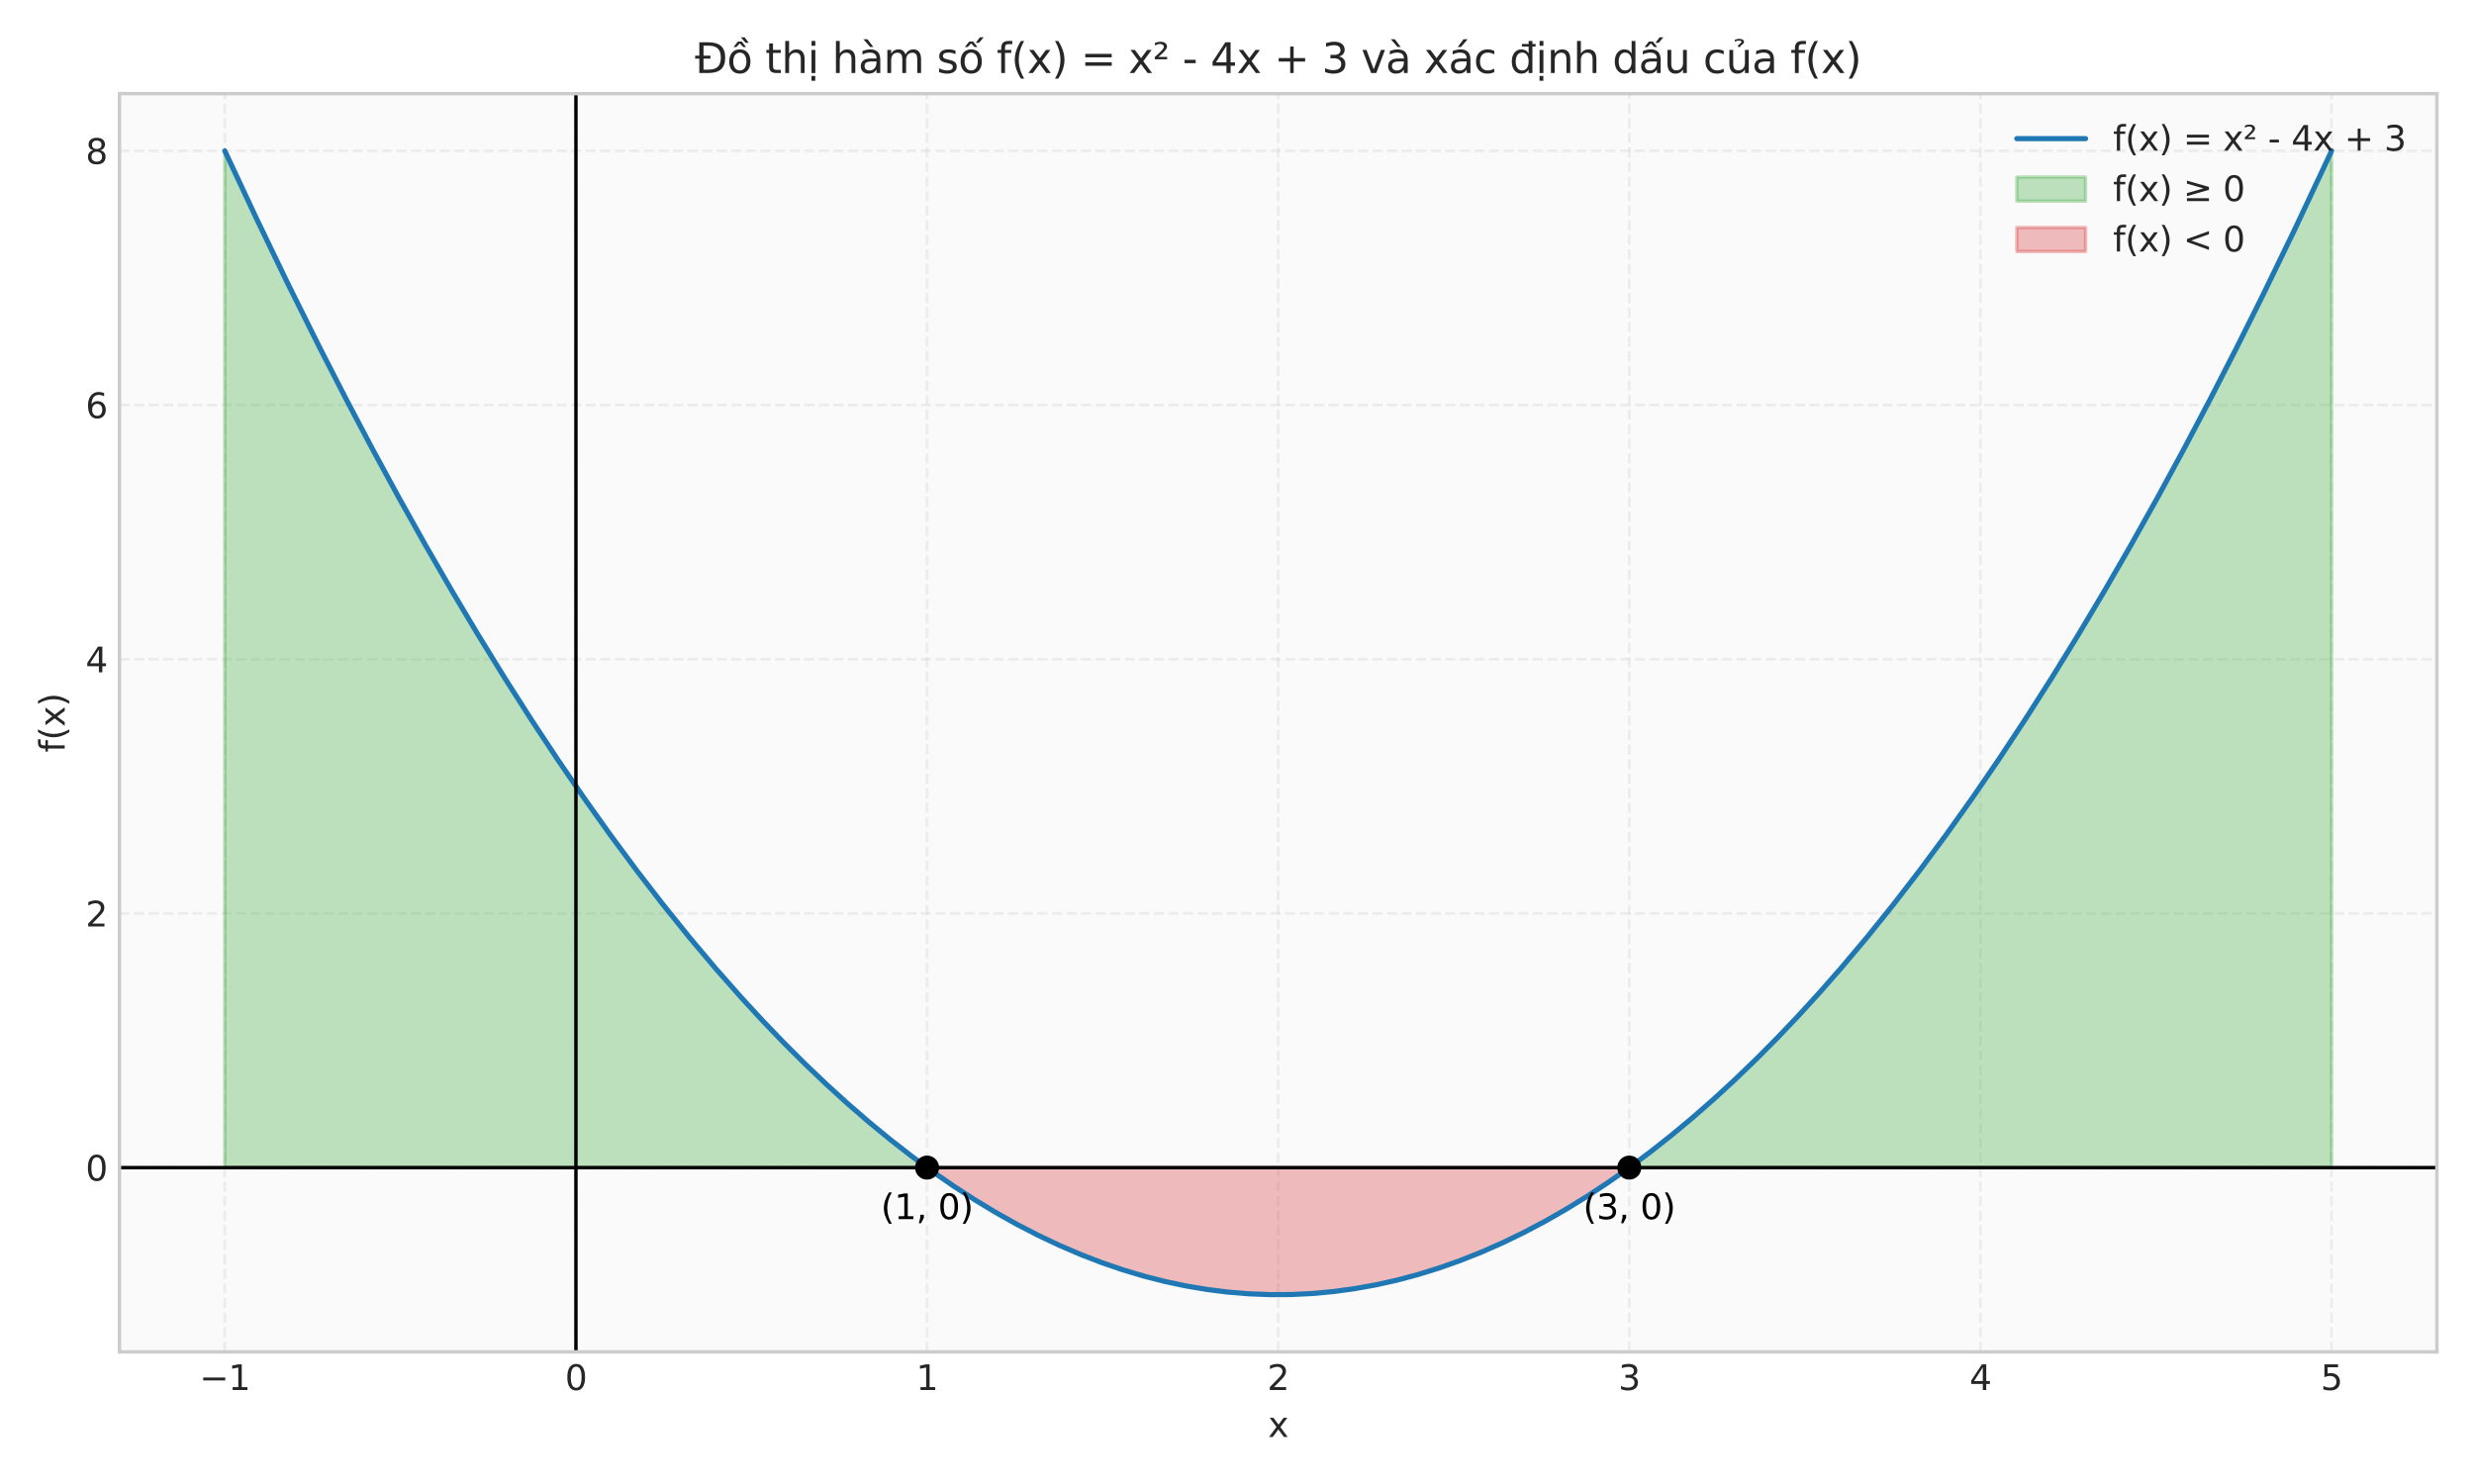
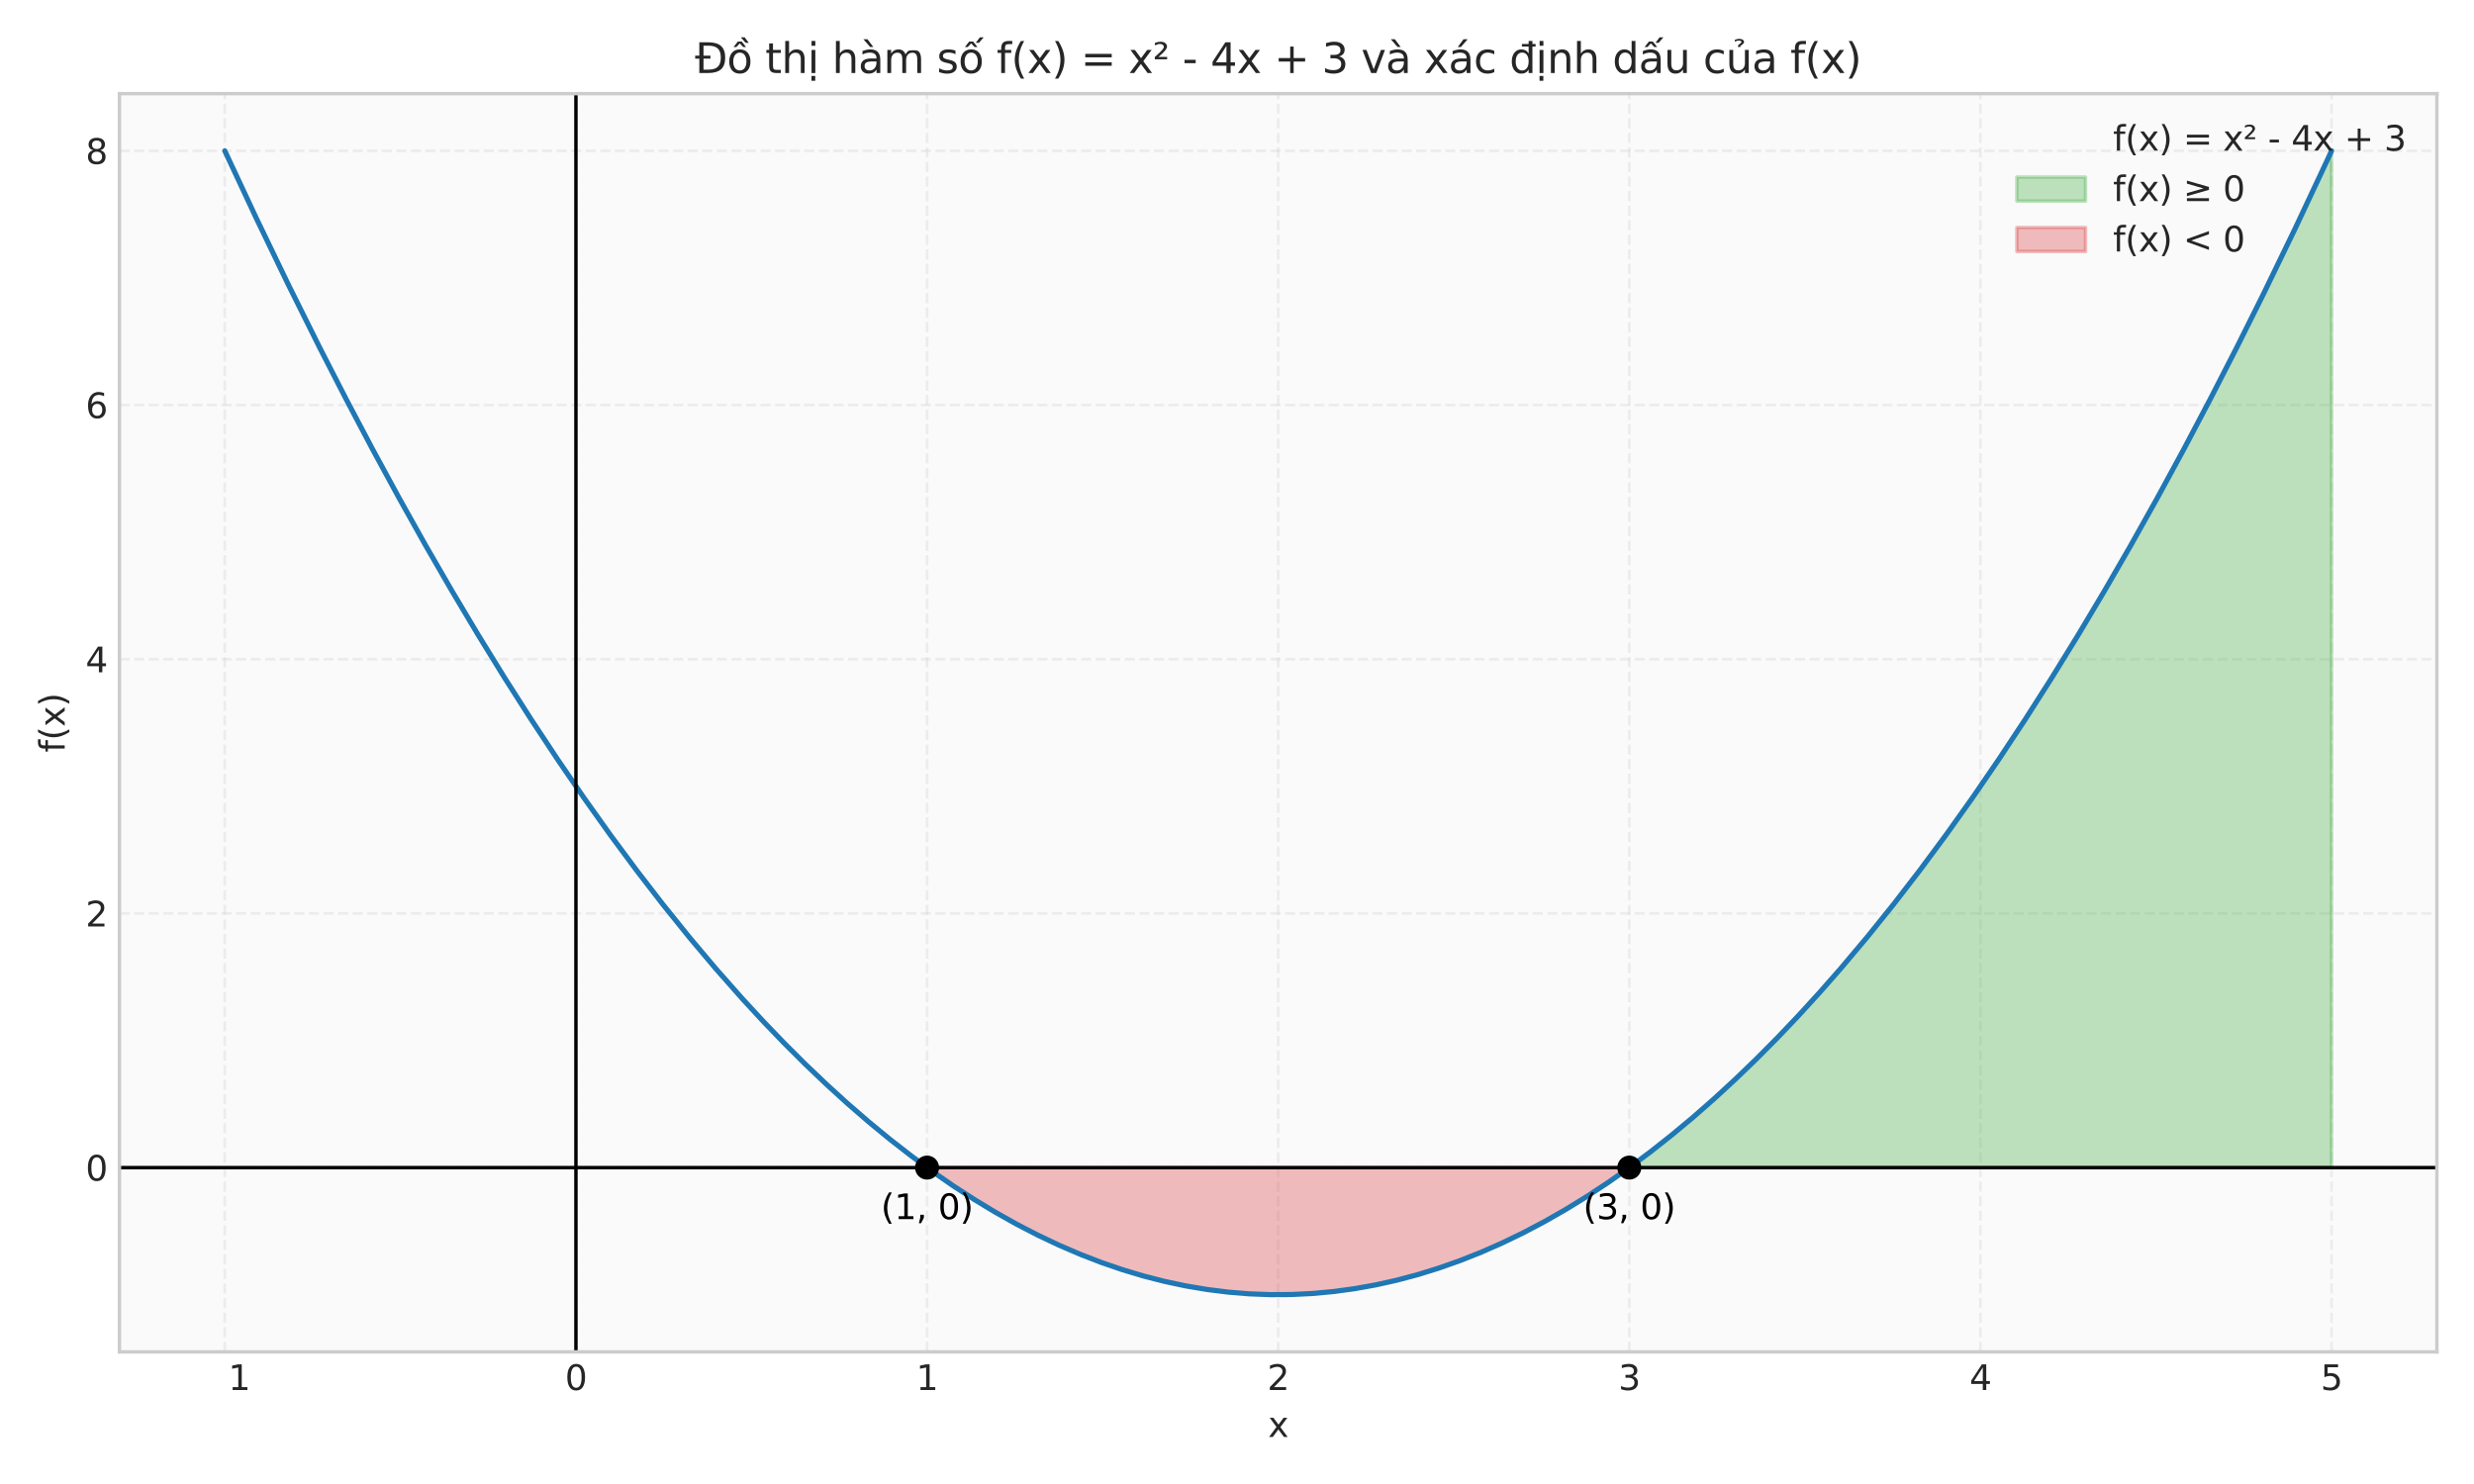
<svg xmlns="http://www.w3.org/2000/svg" xmlns:xlink="http://www.w3.org/1999/xlink" width="720pt" height="432pt" viewBox="0 0 720 432" version="1.1">
  <defs>
    <style type="text/css">*{stroke-linejoin: round; stroke-linecap: butt}</style>
  </defs>
  <g id="figure_1">
    <g id="patch_1">
      <path d="M 0 432  L 720 432  L 720 0  L 0 0  z " style="fill: #ffffff" />
    </g>
    <g id="axes_1">
      <g id="patch_2">
        <path d="M 34.77 393.54  L 709.2 393.54  L 709.2 27.262  L 34.77 27.262  z " style="fill: #fafafa" />
      </g>
      <g id="matplotlib.axis_1">
        <g id="xtick_1">
          <g id="line2d_1">
            <path d="M 65.426 393.54  L 65.426 27.262  " clip-path="url(#p39c75f859b)" style="fill: none; stroke-dasharray: 2.96,1.28; stroke-dashoffset: 0; stroke: #cccccc; stroke-opacity: 0.3; stroke-width: 0.8" />
          </g>
          <g id="line2d_2" />
          <g id="text_1">
            <g style="fill: #262626" transform="translate(58.055 404.638) scale(0.1 -0.1)">
              <defs>
-                 <path id="DejaVuSans-2212" d="M 678 2272  L 4684 2272  L 4684 1741  L 678 1741  L 678 2272  z " transform="scale(0.016)" />
                <path id="DejaVuSans-31" d="M 794 531  L 1825 531  L 1825 4091  L 703 3866  L 703 4441  L 1819 4666  L 2450 4666  L 2450 531  L 3481 531  L 3481 0  L 794 0  L 794 531  z " transform="scale(0.016)" />
              </defs>
              <use xlink:href="#DejaVuSans-2212" />
              <use xlink:href="#DejaVuSans-31" transform="translate(83.789 0)" />
            </g>
          </g>
        </g>
        <g id="xtick_2">
          <g id="line2d_3">
            <path d="M 167.612 393.54  L 167.612 27.262  " clip-path="url(#p39c75f859b)" style="fill: none; stroke-dasharray: 2.96,1.28; stroke-dashoffset: 0; stroke: #cccccc; stroke-opacity: 0.3; stroke-width: 0.8" />
          </g>
          <g id="line2d_4" />
          <g id="text_2">
            <g style="fill: #262626" transform="translate(164.431 404.638) scale(0.1 -0.1)">
              <defs>
                <path id="DejaVuSans-30" d="M 2034 4250  Q 1547 4250 1301 3770  Q 1056 3291 1056 2328  Q 1056 1369 1301 889  Q 1547 409 2034 409  Q 2525 409 2770 889  Q 3016 1369 3016 2328  Q 3016 3291 2770 3770  Q 2525 4250 2034 4250  z M 2034 4750  Q 2819 4750 3233 4129  Q 3647 3509 3647 2328  Q 3647 1150 3233 529  Q 2819 -91 2034 -91  Q 1250 -91 836 529  Q 422 1150 422 2328  Q 422 3509 836 4129  Q 1250 4750 2034 4750  z " transform="scale(0.016)" />
              </defs>
              <use xlink:href="#DejaVuSans-30" />
            </g>
          </g>
        </g>
        <g id="xtick_3">
          <g id="line2d_5">
            <path d="M 269.799 393.54  L 269.799 27.262  " clip-path="url(#p39c75f859b)" style="fill: none; stroke-dasharray: 2.96,1.28; stroke-dashoffset: 0; stroke: #cccccc; stroke-opacity: 0.3; stroke-width: 0.8" />
          </g>
          <g id="line2d_6" />
          <g id="text_3">
            <g style="fill: #262626" transform="translate(266.617 404.638) scale(0.1 -0.1)">
              <use xlink:href="#DejaVuSans-31" />
            </g>
          </g>
        </g>
        <g id="xtick_4">
          <g id="line2d_7">
            <path d="M 371.985 393.54  L 371.985 27.262  " clip-path="url(#p39c75f859b)" style="fill: none; stroke-dasharray: 2.96,1.28; stroke-dashoffset: 0; stroke: #cccccc; stroke-opacity: 0.3; stroke-width: 0.8" />
          </g>
          <g id="line2d_8" />
          <g id="text_4">
            <g style="fill: #262626" transform="translate(368.804 404.638) scale(0.1 -0.1)">
              <defs>
                <path id="DejaVuSans-32" d="M 1228 531  L 3431 531  L 3431 0  L 469 0  L 469 531  Q 828 903 1448 1529  Q 2069 2156 2228 2338  Q 2531 2678 2651 2914  Q 2772 3150 2772 3378  Q 2772 3750 2511 3984  Q 2250 4219 1831 4219  Q 1534 4219 1204 4116  Q 875 4013 500 3803  L 500 4441  Q 881 4594 1212 4672  Q 1544 4750 1819 4750  Q 2544 4750 2975 4387  Q 3406 4025 3406 3419  Q 3406 3131 3298 2873  Q 3191 2616 2906 2266  Q 2828 2175 2409 1742  Q 1991 1309 1228 531  z " transform="scale(0.016)" />
              </defs>
              <use xlink:href="#DejaVuSans-32" />
            </g>
          </g>
        </g>
        <g id="xtick_5">
          <g id="line2d_9">
            <path d="M 474.171 393.54  L 474.171 27.262  " clip-path="url(#p39c75f859b)" style="fill: none; stroke-dasharray: 2.96,1.28; stroke-dashoffset: 0; stroke: #cccccc; stroke-opacity: 0.3; stroke-width: 0.8" />
          </g>
          <g id="line2d_10" />
          <g id="text_5">
            <g style="fill: #262626" transform="translate(470.99 404.638) scale(0.1 -0.1)">
              <defs>
                <path id="DejaVuSans-33" d="M 2597 2516  Q 3050 2419 3304 2112  Q 3559 1806 3559 1356  Q 3559 666 3084 287  Q 2609 -91 1734 -91  Q 1441 -91 1130 -33  Q 819 25 488 141  L 488 750  Q 750 597 1062 519  Q 1375 441 1716 441  Q 2309 441 2620 675  Q 2931 909 2931 1356  Q 2931 1769 2642 2001  Q 2353 2234 1838 2234  L 1294 2234  L 1294 2753  L 1863 2753  Q 2328 2753 2575 2939  Q 2822 3125 2822 3475  Q 2822 3834 2567 4026  Q 2313 4219 1838 4219  Q 1578 4219 1281 4162  Q 984 4106 628 3988  L 628 4550  Q 988 4650 1302 4700  Q 1616 4750 1894 4750  Q 2613 4750 3031 4423  Q 3450 4097 3450 3541  Q 3450 3153 3228 2886  Q 3006 2619 2597 2516  z " transform="scale(0.016)" />
              </defs>
              <use xlink:href="#DejaVuSans-33" />
            </g>
          </g>
        </g>
        <g id="xtick_6">
          <g id="line2d_11">
            <path d="M 576.358 393.54  L 576.358 27.262  " clip-path="url(#p39c75f859b)" style="fill: none; stroke-dasharray: 2.96,1.28; stroke-dashoffset: 0; stroke: #cccccc; stroke-opacity: 0.3; stroke-width: 0.8" />
          </g>
          <g id="line2d_12" />
          <g id="text_6">
            <g style="fill: #262626" transform="translate(573.176 404.638) scale(0.1 -0.1)">
              <defs>
                <path id="DejaVuSans-34" d="M 2419 4116  L 825 1625  L 2419 1625  L 2419 4116  z M 2253 4666  L 3047 4666  L 3047 1625  L 3713 1625  L 3713 1100  L 3047 1100  L 3047 0  L 2419 0  L 2419 1100  L 313 1100  L 313 1709  L 2253 4666  z " transform="scale(0.016)" />
              </defs>
              <use xlink:href="#DejaVuSans-34" />
            </g>
          </g>
        </g>
        <g id="xtick_7">
          <g id="line2d_13">
            <path d="M 678.544 393.54  L 678.544 27.262  " clip-path="url(#p39c75f859b)" style="fill: none; stroke-dasharray: 2.96,1.28; stroke-dashoffset: 0; stroke: #cccccc; stroke-opacity: 0.3; stroke-width: 0.8" />
          </g>
          <g id="line2d_14" />
          <g id="text_7">
            <g style="fill: #262626" transform="translate(675.363 404.638) scale(0.1 -0.1)">
              <defs>
                <path id="DejaVuSans-35" d="M 691 4666  L 3169 4666  L 3169 4134  L 1269 4134  L 1269 2991  Q 1406 3038 1543 3061  Q 1681 3084 1819 3084  Q 2600 3084 3056 2656  Q 3513 2228 3513 1497  Q 3513 744 3044 326  Q 2575 -91 1722 -91  Q 1428 -91 1123 -41  Q 819 9 494 109  L 494 744  Q 775 591 1075 516  Q 1375 441 1709 441  Q 2250 441 2565 725  Q 2881 1009 2881 1497  Q 2881 1984 2565 2268  Q 2250 2553 1709 2553  Q 1456 2553 1204 2497  Q 953 2441 691 2322  L 691 4666  z " transform="scale(0.016)" />
              </defs>
              <use xlink:href="#DejaVuSans-35" />
            </g>
          </g>
        </g>
        <g id="text_8">
          <g style="fill: #262626" transform="translate(369.026 418.317) scale(0.1 -0.1)">
            <defs>
              <path id="DejaVuSans-78" d="M 3513 3500  L 2247 1797  L 3578 0  L 2900 0  L 1881 1375  L 863 0  L 184 0  L 1544 1831  L 300 3500  L 978 3500  L 1906 2253  L 2834 3500  L 3513 3500  z " transform="scale(0.016)" />
            </defs>
            <use xlink:href="#DejaVuSans-78" />
          </g>
        </g>
      </g>
      <g id="matplotlib.axis_2">
        <g id="ytick_1">
          <g id="line2d_15">
            <path d="M 34.77 339.895  L 709.2 339.895  " clip-path="url(#p39c75f859b)" style="fill: none; stroke-dasharray: 2.96,1.28; stroke-dashoffset: 0; stroke: #cccccc; stroke-opacity: 0.3; stroke-width: 0.8" />
          </g>
          <g id="line2d_16" />
          <g id="text_9">
            <g style="fill: #262626" transform="translate(24.907 343.694) scale(0.1 -0.1)">
              <use xlink:href="#DejaVuSans-30" />
            </g>
          </g>
        </g>
        <g id="ytick_2">
          <g id="line2d_17">
            <path d="M 34.77 265.899  L 709.2 265.899  " clip-path="url(#p39c75f859b)" style="fill: none; stroke-dasharray: 2.96,1.28; stroke-dashoffset: 0; stroke: #cccccc; stroke-opacity: 0.3; stroke-width: 0.8" />
          </g>
          <g id="line2d_18" />
          <g id="text_10">
            <g style="fill: #262626" transform="translate(24.907 269.698) scale(0.1 -0.1)">
              <use xlink:href="#DejaVuSans-32" />
            </g>
          </g>
        </g>
        <g id="ytick_3">
          <g id="line2d_19">
            <path d="M 34.77 191.903  L 709.2 191.903  " clip-path="url(#p39c75f859b)" style="fill: none; stroke-dasharray: 2.96,1.28; stroke-dashoffset: 0; stroke: #cccccc; stroke-opacity: 0.3; stroke-width: 0.8" />
          </g>
          <g id="line2d_20" />
          <g id="text_11">
            <g style="fill: #262626" transform="translate(24.907 195.703) scale(0.1 -0.1)">
              <use xlink:href="#DejaVuSans-34" />
            </g>
          </g>
        </g>
        <g id="ytick_4">
          <g id="line2d_21">
            <path d="M 34.77 117.907  L 709.2 117.907  " clip-path="url(#p39c75f859b)" style="fill: none; stroke-dasharray: 2.96,1.28; stroke-dashoffset: 0; stroke: #cccccc; stroke-opacity: 0.3; stroke-width: 0.8" />
          </g>
          <g id="line2d_22" />
          <g id="text_12">
            <g style="fill: #262626" transform="translate(24.907 121.707) scale(0.1 -0.1)">
              <defs>
                <path id="DejaVuSans-36" d="M 2113 2584  Q 1688 2584 1439 2293  Q 1191 2003 1191 1497  Q 1191 994 1439 701  Q 1688 409 2113 409  Q 2538 409 2786 701  Q 3034 994 3034 1497  Q 3034 2003 2786 2293  Q 2538 2584 2113 2584  z M 3366 4563  L 3366 3988  Q 3128 4100 2886 4159  Q 2644 4219 2406 4219  Q 1781 4219 1451 3797  Q 1122 3375 1075 2522  Q 1259 2794 1537 2939  Q 1816 3084 2150 3084  Q 2853 3084 3261 2657  Q 3669 2231 3669 1497  Q 3669 778 3244 343  Q 2819 -91 2113 -91  Q 1303 -91 875 529  Q 447 1150 447 2328  Q 447 3434 972 4092  Q 1497 4750 2381 4750  Q 2619 4750 2861 4703  Q 3103 4656 3366 4563  z " transform="scale(0.016)" />
              </defs>
              <use xlink:href="#DejaVuSans-36" />
            </g>
          </g>
        </g>
        <g id="ytick_5">
          <g id="line2d_23">
            <path d="M 34.77 43.911  L 709.2 43.911  " clip-path="url(#p39c75f859b)" style="fill: none; stroke-dasharray: 2.96,1.28; stroke-dashoffset: 0; stroke: #cccccc; stroke-opacity: 0.3; stroke-width: 0.8" />
          </g>
          <g id="line2d_24" />
          <g id="text_13">
            <g style="fill: #262626" transform="translate(24.907 47.711) scale(0.1 -0.1)">
              <defs>
                <path id="DejaVuSans-38" d="M 2034 2216  Q 1584 2216 1326 1975  Q 1069 1734 1069 1313  Q 1069 891 1326 650  Q 1584 409 2034 409  Q 2484 409 2743 651  Q 3003 894 3003 1313  Q 3003 1734 2745 1975  Q 2488 2216 2034 2216  z M 1403 2484  Q 997 2584 770 2862  Q 544 3141 544 3541  Q 544 4100 942 4425  Q 1341 4750 2034 4750  Q 2731 4750 3128 4425  Q 3525 4100 3525 3541  Q 3525 3141 3298 2862  Q 3072 2584 2669 2484  Q 3125 2378 3379 2068  Q 3634 1759 3634 1313  Q 3634 634 3220 271  Q 2806 -91 2034 -91  Q 1263 -91 848 271  Q 434 634 434 1313  Q 434 1759 690 2068  Q 947 2378 1403 2484  z M 1172 3481  Q 1172 3119 1398 2916  Q 1625 2713 2034 2713  Q 2441 2713 2670 2916  Q 2900 3119 2900 3481  Q 2900 3844 2670 4047  Q 2441 4250 2034 4250  Q 1625 4250 1398 4047  Q 1172 3844 1172 3481  z " transform="scale(0.016)" />
              </defs>
              <use xlink:href="#DejaVuSans-38" />
            </g>
          </g>
        </g>
        <g id="text_14">
          <g style="fill: #262626" transform="translate(18.828 219.022) rotate(-90) scale(0.1 -0.1)">
            <defs>
              <path id="DejaVuSans-66" d="M 2375 4863  L 2375 4384  L 1825 4384  Q 1516 4384 1395 4259  Q 1275 4134 1275 3809  L 1275 3500  L 2222 3500  L 2222 3053  L 1275 3053  L 1275 0  L 697 0  L 697 3053  L 147 3053  L 147 3500  L 697 3500  L 697 3744  Q 697 4328 969 4595  Q 1241 4863 1831 4863  L 2375 4863  z " transform="scale(0.016)" />
              <path id="DejaVuSans-28" d="M 1984 4856  Q 1566 4138 1362 3434  Q 1159 2731 1159 2009  Q 1159 1288 1364 580  Q 1569 -128 1984 -844  L 1484 -844  Q 1016 -109 783 600  Q 550 1309 550 2009  Q 550 2706 781 3412  Q 1013 4119 1484 4856  L 1984 4856  z " transform="scale(0.016)" />
              <path id="DejaVuSans-29" d="M 513 4856  L 1013 4856  Q 1481 4119 1714 3412  Q 1947 2706 1947 2009  Q 1947 1309 1714 600  Q 1481 -109 1013 -844  L 513 -844  Q 928 -128 1133 580  Q 1338 1288 1338 2009  Q 1338 2731 1133 3434  Q 928 4138 513 4856  z " transform="scale(0.016)" />
            </defs>
            <use xlink:href="#DejaVuSans-66" />
            <use xlink:href="#DejaVuSans-28" transform="translate(35.205 0)" />
            <use xlink:href="#DejaVuSans-78" transform="translate(74.219 0)" />
            <use xlink:href="#DejaVuSans-29" transform="translate(133.398 0)" />
          </g>
        </g>
      </g>
      <g id="FillBetweenPolyCollection_1">
-         <path d="M 65.426 43.911  L 65.426 43.911  L 66.963 47.241  L 68.499 50.554  L 70.036 53.851  L 71.572 57.13  L 73.109 60.393  L 74.646 63.639  L 76.182 66.869  L 77.719 70.081  L 79.256 73.277  L 80.792 76.456  L 82.329 79.619  L 83.866 82.765  L 85.402 85.894  L 86.939 89.006  L 88.475 92.101  L 90.012 95.18  L 91.549 98.242  L 93.085 101.288  L 94.622 104.316  L 96.159 107.328  L 97.695 110.323  L 99.232 113.302  L 100.769 116.263  L 102.305 119.208  L 103.842 122.137  L 105.378 125.048  L 106.915 127.943  L 108.452 130.821  L 109.988 133.682  L 111.525 136.527  L 113.062 139.354  L 114.598 142.166  L 116.135 144.96  L 117.672 147.738  L 119.208 150.498  L 120.745 153.243  L 122.281 155.97  L 123.818 158.681  L 125.355 161.375  L 126.891 164.052  L 128.428 166.712  L 129.965 169.356  L 131.501 171.983  L 133.038 174.593  L 134.575 177.187  L 136.111 179.764  L 137.648 182.324  L 139.184 184.867  L 140.721 187.394  L 142.258 189.904  L 143.794 192.397  L 145.331 194.873  L 146.868 197.333  L 148.404 199.776  L 149.941 202.202  L 151.478 204.612  L 153.014 207.005  L 154.551 209.381  L 156.087 211.74  L 157.624 214.082  L 159.161 216.408  L 160.697 218.717  L 162.234 221.01  L 163.771 223.285  L 165.307 225.544  L 166.844 227.786  L 168.381 230.012  L 169.917 232.221  L 171.454 234.413  L 172.991 236.588  L 174.527 238.746  L 176.064 240.888  L 177.6 243.013  L 179.137 245.121  L 180.674 247.213  L 182.21 249.288  L 183.747 251.346  L 185.284 253.387  L 186.82 255.412  L 188.357 257.42  L 189.894 259.411  L 191.43 261.386  L 192.967 263.343  L 194.503 265.284  L 196.04 267.209  L 197.577 269.116  L 199.113 271.007  L 200.65 272.881  L 202.187 274.738  L 203.723 276.579  L 205.26 278.403  L 206.797 280.21  L 208.333 282  L 209.87 283.774  L 211.406 285.531  L 212.943 287.271  L 214.48 288.994  L 216.016 290.701  L 217.553 292.391  L 219.09 294.064  L 220.626 295.721  L 222.163 297.361  L 223.7 298.984  L 225.236 300.59  L 226.773 302.18  L 228.309 303.753  L 229.846 305.309  L 231.383 306.848  L 232.919 308.371  L 234.456 309.877  L 235.993 311.366  L 237.529 312.838  L 239.066 314.294  L 240.603 315.733  L 242.139 317.155  L 243.676 318.561  L 245.212 319.95  L 246.749 321.322  L 248.286 322.677  L 249.822 324.016  L 251.359 325.338  L 252.896 326.643  L 254.432 327.931  L 255.969 329.203  L 257.506 330.458  L 259.042 331.696  L 260.579 332.918  L 262.115 334.122  L 263.652 335.31  L 265.189 336.482  L 266.725 337.636  L 268.262 338.774  L 269.799 339.895  L 269.799 339.895  L 269.799 339.895  L 268.262 339.895  L 266.725 339.895  L 265.189 339.895  L 263.652 339.895  L 262.115 339.895  L 260.579 339.895  L 259.042 339.895  L 257.506 339.895  L 255.969 339.895  L 254.432 339.895  L 252.896 339.895  L 251.359 339.895  L 249.822 339.895  L 248.286 339.895  L 246.749 339.895  L 245.212 339.895  L 243.676 339.895  L 242.139 339.895  L 240.603 339.895  L 239.066 339.895  L 237.529 339.895  L 235.993 339.895  L 234.456 339.895  L 232.919 339.895  L 231.383 339.895  L 229.846 339.895  L 228.309 339.895  L 226.773 339.895  L 225.236 339.895  L 223.7 339.895  L 222.163 339.895  L 220.626 339.895  L 219.09 339.895  L 217.553 339.895  L 216.016 339.895  L 214.48 339.895  L 212.943 339.895  L 211.406 339.895  L 209.87 339.895  L 208.333 339.895  L 206.797 339.895  L 205.26 339.895  L 203.723 339.895  L 202.187 339.895  L 200.65 339.895  L 199.113 339.895  L 197.577 339.895  L 196.04 339.895  L 194.503 339.895  L 192.967 339.895  L 191.43 339.895  L 189.894 339.895  L 188.357 339.895  L 186.82 339.895  L 185.284 339.895  L 183.747 339.895  L 182.21 339.895  L 180.674 339.895  L 179.137 339.895  L 177.6 339.895  L 176.064 339.895  L 174.527 339.895  L 172.991 339.895  L 171.454 339.895  L 169.917 339.895  L 168.381 339.895  L 166.844 339.895  L 165.307 339.895  L 163.771 339.895  L 162.234 339.895  L 160.697 339.895  L 159.161 339.895  L 157.624 339.895  L 156.087 339.895  L 154.551 339.895  L 153.014 339.895  L 151.478 339.895  L 149.941 339.895  L 148.404 339.895  L 146.868 339.895  L 145.331 339.895  L 143.794 339.895  L 142.258 339.895  L 140.721 339.895  L 139.184 339.895  L 137.648 339.895  L 136.111 339.895  L 134.575 339.895  L 133.038 339.895  L 131.501 339.895  L 129.965 339.895  L 128.428 339.895  L 126.891 339.895  L 125.355 339.895  L 123.818 339.895  L 122.281 339.895  L 120.745 339.895  L 119.208 339.895  L 117.672 339.895  L 116.135 339.895  L 114.598 339.895  L 113.062 339.895  L 111.525 339.895  L 109.988 339.895  L 108.452 339.895  L 106.915 339.895  L 105.378 339.895  L 103.842 339.895  L 102.305 339.895  L 100.769 339.895  L 99.232 339.895  L 97.695 339.895  L 96.159 339.895  L 94.622 339.895  L 93.085 339.895  L 91.549 339.895  L 90.012 339.895  L 88.475 339.895  L 86.939 339.895  L 85.402 339.895  L 83.866 339.895  L 82.329 339.895  L 80.792 339.895  L 79.256 339.895  L 77.719 339.895  L 76.182 339.895  L 74.646 339.895  L 73.109 339.895  L 71.572 339.895  L 70.036 339.895  L 68.499 339.895  L 66.963 339.895  L 65.426 339.895  z " clip-path="url(#p39c75f859b)" style="fill: #2ca02c; fill-opacity: 0.3; stroke: #2ca02c; stroke-opacity: 0.3" />
        <path d="M 474.171 339.895  L 474.171 339.895  L 475.708 338.774  L 477.245 337.636  L 478.781 336.482  L 480.318 335.31  L 481.855 334.122  L 483.391 332.918  L 484.928 331.696  L 486.464 330.458  L 488.001 329.203  L 489.538 327.931  L 491.074 326.643  L 492.611 325.338  L 494.148 324.016  L 495.684 322.677  L 497.221 321.322  L 498.758 319.95  L 500.294 318.561  L 501.831 317.155  L 503.367 315.733  L 504.904 314.294  L 506.441 312.838  L 507.977 311.366  L 509.514 309.877  L 511.051 308.371  L 512.587 306.848  L 514.124 305.309  L 515.661 303.753  L 517.197 302.18  L 518.734 300.59  L 520.27 298.984  L 521.807 297.361  L 523.344 295.721  L 524.88 294.064  L 526.417 292.391  L 527.954 290.701  L 529.49 288.994  L 531.027 287.271  L 532.564 285.531  L 534.1 283.774  L 535.637 282  L 537.173 280.21  L 538.71 278.403  L 540.247 276.579  L 541.783 274.738  L 543.32 272.881  L 544.857 271.007  L 546.393 269.116  L 547.93 267.209  L 549.467 265.284  L 551.003 263.343  L 552.54 261.386  L 554.076 259.411  L 555.613 257.42  L 557.15 255.412  L 558.686 253.387  L 560.223 251.346  L 561.76 249.288  L 563.296 247.213  L 564.833 245.121  L 566.37 243.013  L 567.906 240.888  L 569.443 238.746  L 570.979 236.588  L 572.516 234.413  L 574.053 232.221  L 575.589 230.012  L 577.126 227.786  L 578.663 225.544  L 580.199 223.285  L 581.736 221.01  L 583.273 218.717  L 584.809 216.408  L 586.346 214.082  L 587.883 211.74  L 589.419 209.381  L 590.956 207.005  L 592.492 204.612  L 594.029 202.202  L 595.566 199.776  L 597.102 197.333  L 598.639 194.873  L 600.176 192.397  L 601.712 189.904  L 603.249 187.394  L 604.786 184.867  L 606.322 182.324  L 607.859 179.764  L 609.395 177.187  L 610.932 174.593  L 612.469 171.983  L 614.005 169.356  L 615.542 166.712  L 617.079 164.052  L 618.615 161.375  L 620.152 158.681  L 621.689 155.97  L 623.225 153.243  L 624.762 150.498  L 626.298 147.738  L 627.835 144.96  L 629.372 142.166  L 630.908 139.354  L 632.445 136.527  L 633.982 133.682  L 635.518 130.821  L 637.055 127.943  L 638.592 125.048  L 640.128 122.137  L 641.665 119.208  L 643.201 116.263  L 644.738 113.302  L 646.275 110.323  L 647.811 107.328  L 649.348 104.316  L 650.885 101.288  L 652.421 98.242  L 653.958 95.18  L 655.495 92.101  L 657.031 89.006  L 658.568 85.894  L 660.104 82.765  L 661.641 79.619  L 663.178 76.456  L 664.714 73.277  L 666.251 70.081  L 667.788 66.869  L 669.324 63.639  L 670.861 60.393  L 672.398 57.13  L 673.934 53.851  L 675.471 50.554  L 677.007 47.241  L 678.544 43.911  L 678.544 43.911  L 678.544 339.895  L 677.007 339.895  L 675.471 339.895  L 673.934 339.895  L 672.398 339.895  L 670.861 339.895  L 669.324 339.895  L 667.788 339.895  L 666.251 339.895  L 664.714 339.895  L 663.178 339.895  L 661.641 339.895  L 660.104 339.895  L 658.568 339.895  L 657.031 339.895  L 655.495 339.895  L 653.958 339.895  L 652.421 339.895  L 650.885 339.895  L 649.348 339.895  L 647.811 339.895  L 646.275 339.895  L 644.738 339.895  L 643.201 339.895  L 641.665 339.895  L 640.128 339.895  L 638.592 339.895  L 637.055 339.895  L 635.518 339.895  L 633.982 339.895  L 632.445 339.895  L 630.908 339.895  L 629.372 339.895  L 627.835 339.895  L 626.298 339.895  L 624.762 339.895  L 623.225 339.895  L 621.689 339.895  L 620.152 339.895  L 618.615 339.895  L 617.079 339.895  L 615.542 339.895  L 614.005 339.895  L 612.469 339.895  L 610.932 339.895  L 609.395 339.895  L 607.859 339.895  L 606.322 339.895  L 604.786 339.895  L 603.249 339.895  L 601.712 339.895  L 600.176 339.895  L 598.639 339.895  L 597.102 339.895  L 595.566 339.895  L 594.029 339.895  L 592.492 339.895  L 590.956 339.895  L 589.419 339.895  L 587.883 339.895  L 586.346 339.895  L 584.809 339.895  L 583.273 339.895  L 581.736 339.895  L 580.199 339.895  L 578.663 339.895  L 577.126 339.895  L 575.589 339.895  L 574.053 339.895  L 572.516 339.895  L 570.979 339.895  L 569.443 339.895  L 567.906 339.895  L 566.37 339.895  L 564.833 339.895  L 563.296 339.895  L 561.76 339.895  L 560.223 339.895  L 558.686 339.895  L 557.15 339.895  L 555.613 339.895  L 554.076 339.895  L 552.54 339.895  L 551.003 339.895  L 549.467 339.895  L 547.93 339.895  L 546.393 339.895  L 544.857 339.895  L 543.32 339.895  L 541.783 339.895  L 540.247 339.895  L 538.71 339.895  L 537.173 339.895  L 535.637 339.895  L 534.1 339.895  L 532.564 339.895  L 531.027 339.895  L 529.49 339.895  L 527.954 339.895  L 526.417 339.895  L 524.88 339.895  L 523.344 339.895  L 521.807 339.895  L 520.27 339.895  L 518.734 339.895  L 517.197 339.895  L 515.661 339.895  L 514.124 339.895  L 512.587 339.895  L 511.051 339.895  L 509.514 339.895  L 507.977 339.895  L 506.441 339.895  L 504.904 339.895  L 503.367 339.895  L 501.831 339.895  L 500.294 339.895  L 498.758 339.895  L 497.221 339.895  L 495.684 339.895  L 494.148 339.895  L 492.611 339.895  L 491.074 339.895  L 489.538 339.895  L 488.001 339.895  L 486.464 339.895  L 484.928 339.895  L 483.391 339.895  L 481.855 339.895  L 480.318 339.895  L 478.781 339.895  L 477.245 339.895  L 475.708 339.895  L 474.171 339.895  z " clip-path="url(#p39c75f859b)" style="fill: #2ca02c; fill-opacity: 0.3; stroke: #2ca02c; stroke-opacity: 0.3" />
      </g>
      <g id="FillBetweenPolyCollection_2">
        <defs>
          <path id="mdbf9cc7cf8" d="M 269.799 -92.105  L 271.335 -91  L 272.872 -89.913  L 274.409 -88.842  L 275.945 -87.788  L 277.482 -86.75  L 279.018 -85.73  L 280.555 -84.726  L 282.092 -83.739  L 283.628 -82.768  L 285.165 -81.814  L 286.702 -80.877  L 288.238 -79.957  L 289.775 -79.053  L 291.312 -78.167  L 292.848 -77.296  L 294.385 -76.443  L 295.921 -75.606  L 297.458 -74.787  L 298.995 -73.983  L 300.531 -73.197  L 302.068 -72.427  L 303.605 -71.674  L 305.141 -70.938  L 306.678 -70.219  L 308.215 -69.516  L 309.751 -68.83  L 311.288 -68.16  L 312.824 -67.508  L 314.361 -66.872  L 315.898 -66.253  L 317.434 -65.651  L 318.971 -65.065  L 320.508 -64.496  L 322.044 -63.944  L 323.581 -63.408  L 325.118 -62.89  L 326.654 -62.388  L 328.191 -61.902  L 329.727 -61.434  L 331.264 -60.982  L 332.801 -60.547  L 334.337 -60.129  L 335.874 -59.727  L 337.411 -59.342  L 338.947 -58.974  L 340.484 -58.623  L 342.021 -58.288  L 343.557 -57.97  L 345.094 -57.669  L 346.63 -57.385  L 348.167 -57.117  L 349.704 -56.866  L 351.24 -56.632  L 352.777 -56.414  L 354.314 -56.213  L 355.85 -56.029  L 357.387 -55.862  L 358.924 -55.711  L 360.46 -55.577  L 361.997 -55.46  L 363.533 -55.36  L 365.07 -55.276  L 366.607 -55.209  L 368.143 -55.159  L 369.68 -55.126  L 371.217 -55.109  L 372.753 -55.109  L 374.29 -55.126  L 375.827 -55.159  L 377.363 -55.209  L 378.9 -55.276  L 380.437 -55.36  L 381.973 -55.46  L 383.51 -55.577  L 385.046 -55.711  L 386.583 -55.862  L 388.12 -56.029  L 389.656 -56.213  L 391.193 -56.414  L 392.73 -56.632  L 394.266 -56.866  L 395.803 -57.117  L 397.34 -57.385  L 398.876 -57.669  L 400.413 -57.97  L 401.949 -58.288  L 403.486 -58.623  L 405.023 -58.974  L 406.559 -59.342  L 408.096 -59.727  L 409.633 -60.129  L 411.169 -60.547  L 412.706 -60.982  L 414.243 -61.434  L 415.779 -61.902  L 417.316 -62.388  L 418.852 -62.89  L 420.389 -63.408  L 421.926 -63.944  L 423.462 -64.496  L 424.999 -65.065  L 426.536 -65.651  L 428.072 -66.253  L 429.609 -66.872  L 431.146 -67.508  L 432.682 -68.16  L 434.219 -68.83  L 435.755 -69.516  L 437.292 -70.219  L 438.829 -70.938  L 440.365 -71.674  L 441.902 -72.427  L 443.439 -73.197  L 444.975 -73.983  L 446.512 -74.787  L 448.049 -75.606  L 449.585 -76.443  L 451.122 -77.296  L 452.658 -78.167  L 454.195 -79.053  L 455.732 -79.957  L 457.268 -80.877  L 458.805 -81.814  L 460.342 -82.768  L 461.878 -83.739  L 463.415 -84.726  L 464.952 -85.73  L 466.488 -86.75  L 468.025 -87.788  L 469.561 -88.842  L 471.098 -89.913  L 472.635 -91  L 474.171 -92.105  L 472.635 -92.105  L 471.098 -92.105  L 469.561 -92.105  L 468.025 -92.105  L 466.488 -92.105  L 464.952 -92.105  L 463.415 -92.105  L 461.878 -92.105  L 460.342 -92.105  L 458.805 -92.105  L 457.268 -92.105  L 455.732 -92.105  L 454.195 -92.105  L 452.658 -92.105  L 451.122 -92.105  L 449.585 -92.105  L 448.049 -92.105  L 446.512 -92.105  L 444.975 -92.105  L 443.439 -92.105  L 441.902 -92.105  L 440.365 -92.105  L 438.829 -92.105  L 437.292 -92.105  L 435.755 -92.105  L 434.219 -92.105  L 432.682 -92.105  L 431.146 -92.105  L 429.609 -92.105  L 428.072 -92.105  L 426.536 -92.105  L 424.999 -92.105  L 423.462 -92.105  L 421.926 -92.105  L 420.389 -92.105  L 418.852 -92.105  L 417.316 -92.105  L 415.779 -92.105  L 414.243 -92.105  L 412.706 -92.105  L 411.169 -92.105  L 409.633 -92.105  L 408.096 -92.105  L 406.559 -92.105  L 405.023 -92.105  L 403.486 -92.105  L 401.949 -92.105  L 400.413 -92.105  L 398.876 -92.105  L 397.34 -92.105  L 395.803 -92.105  L 394.266 -92.105  L 392.73 -92.105  L 391.193 -92.105  L 389.656 -92.105  L 388.12 -92.105  L 386.583 -92.105  L 385.046 -92.105  L 383.51 -92.105  L 381.973 -92.105  L 380.437 -92.105  L 378.9 -92.105  L 377.363 -92.105  L 375.827 -92.105  L 374.29 -92.105  L 372.753 -92.105  L 371.217 -92.105  L 369.68 -92.105  L 368.143 -92.105  L 366.607 -92.105  L 365.07 -92.105  L 363.533 -92.105  L 361.997 -92.105  L 360.46 -92.105  L 358.924 -92.105  L 357.387 -92.105  L 355.85 -92.105  L 354.314 -92.105  L 352.777 -92.105  L 351.24 -92.105  L 349.704 -92.105  L 348.167 -92.105  L 346.63 -92.105  L 345.094 -92.105  L 343.557 -92.105  L 342.021 -92.105  L 340.484 -92.105  L 338.947 -92.105  L 337.411 -92.105  L 335.874 -92.105  L 334.337 -92.105  L 332.801 -92.105  L 331.264 -92.105  L 329.727 -92.105  L 328.191 -92.105  L 326.654 -92.105  L 325.118 -92.105  L 323.581 -92.105  L 322.044 -92.105  L 320.508 -92.105  L 318.971 -92.105  L 317.434 -92.105  L 315.898 -92.105  L 314.361 -92.105  L 312.824 -92.105  L 311.288 -92.105  L 309.751 -92.105  L 308.215 -92.105  L 306.678 -92.105  L 305.141 -92.105  L 303.605 -92.105  L 302.068 -92.105  L 300.531 -92.105  L 298.995 -92.105  L 297.458 -92.105  L 295.921 -92.105  L 294.385 -92.105  L 292.848 -92.105  L 291.312 -92.105  L 289.775 -92.105  L 288.238 -92.105  L 286.702 -92.105  L 285.165 -92.105  L 283.628 -92.105  L 282.092 -92.105  L 280.555 -92.105  L 279.018 -92.105  L 277.482 -92.105  L 275.945 -92.105  L 274.409 -92.105  L 272.872 -92.105  L 271.335 -92.105  z " style="stroke: #d62728; stroke-opacity: 0.3" />
        </defs>
        <g clip-path="url(#p39c75f859b)">
          <use xlink:href="#mdbf9cc7cf8" x="0" y="432" style="fill: #d62728; fill-opacity: 0.3; stroke: #d62728; stroke-opacity: 0.3" />
        </g>
      </g>
      <g id="line2d_25">
        <path d="M 65.426 43.911  L 74.646 63.639  L 83.866 82.765  L 93.085 101.288  L 100.769 116.263  L 108.452 130.821  L 116.135 144.96  L 123.818 158.681  L 131.501 171.983  L 139.184 184.867  L 146.868 197.333  L 154.551 209.381  L 162.234 221.01  L 169.917 232.221  L 177.6 243.013  L 185.284 253.387  L 192.967 263.343  L 200.65 272.881  L 208.333 282  L 216.016 290.701  L 222.163 297.361  L 228.309 303.753  L 234.456 309.877  L 240.603 315.733  L 246.749 321.322  L 252.896 326.643  L 259.042 331.696  L 265.189 336.482  L 271.335 341  L 277.482 345.25  L 283.628 349.232  L 289.775 352.947  L 295.921 356.394  L 302.068 359.573  L 308.215 362.484  L 314.361 365.128  L 320.508 367.504  L 326.654 369.612  L 332.801 371.453  L 338.947 373.026  L 345.094 374.331  L 351.24 375.368  L 357.387 376.138  L 363.533 376.64  L 369.68 376.874  L 375.827 376.841  L 381.973 376.54  L 388.12 375.971  L 394.266 375.134  L 400.413 374.03  L 406.559 372.658  L 412.706 371.018  L 418.852 369.11  L 424.999 366.935  L 431.146 364.492  L 437.292 361.781  L 443.439 358.803  L 449.585 355.557  L 455.732 352.043  L 461.878 348.261  L 468.025 344.212  L 474.171 339.895  L 480.318 335.31  L 486.464 330.458  L 492.611 325.338  L 498.758 319.95  L 504.904 314.294  L 511.051 308.371  L 517.197 302.18  L 523.344 295.721  L 529.49 288.994  L 535.637 282  L 543.32 272.881  L 551.003 263.343  L 558.686 253.387  L 566.37 243.013  L 574.053 232.221  L 581.736 221.01  L 589.419 209.381  L 597.102 197.333  L 604.786 184.867  L 612.469 171.983  L 620.152 158.681  L 627.835 144.96  L 635.518 130.821  L 643.201 116.263  L 650.885 101.288  L 658.568 85.894  L 667.788 66.869  L 677.007 47.241  L 678.544 43.911  L 678.544 43.911  " clip-path="url(#p39c75f859b)" style="fill: none; stroke: #1f77b4; stroke-width: 1.5; stroke-linecap: round" />
      </g>
      <g id="line2d_26">
        <path d="M 34.77 339.895  L 709.2 339.895  " clip-path="url(#p39c75f859b)" style="fill: none; stroke: #000000; stroke-linecap: round" />
      </g>
      <g id="line2d_27">
        <path d="M 167.612 393.54  L 167.612 27.262  " clip-path="url(#p39c75f859b)" style="fill: none; stroke: #000000; stroke-linecap: round" />
      </g>
      <g id="patch_3">
        <path d="M 34.77 393.54  L 34.77 27.262  " style="fill: none; stroke: #cccccc; stroke-linejoin: miter; stroke-linecap: square" />
      </g>
      <g id="patch_4">
        <path d="M 709.2 393.54  L 709.2 27.262  " style="fill: none; stroke: #cccccc; stroke-linejoin: miter; stroke-linecap: square" />
      </g>
      <g id="patch_5">
        <path d="M 34.77 393.54  L 709.2 393.54  " style="fill: none; stroke: #cccccc; stroke-linejoin: miter; stroke-linecap: square" />
      </g>
      <g id="patch_6">
        <path d="M 34.77 27.262  L 709.2 27.262  " style="fill: none; stroke: #cccccc; stroke-linejoin: miter; stroke-linecap: square" />
      </g>
      <g id="text_15">
        <g transform="translate(256.356 354.895) scale(0.1 -0.1)">
          <defs>
            <path id="DejaVuSans-2c" d="M 750 794  L 1409 794  L 1409 256  L 897 -744  L 494 -744  L 750 256  L 750 794  z " transform="scale(0.016)" />
            <path id="DejaVuSans-20" transform="scale(0.016)" />
          </defs>
          <use xlink:href="#DejaVuSans-28" />
          <use xlink:href="#DejaVuSans-31" transform="translate(39.014 0)" />
          <use xlink:href="#DejaVuSans-2c" transform="translate(102.637 0)" />
          <use xlink:href="#DejaVuSans-20" transform="translate(134.424 0)" />
          <use xlink:href="#DejaVuSans-30" transform="translate(166.211 0)" />
          <use xlink:href="#DejaVuSans-29" transform="translate(229.834 0)" />
        </g>
      </g>
      <g id="text_16">
        <g transform="translate(460.729 354.895) scale(0.1 -0.1)">
          <use xlink:href="#DejaVuSans-28" />
          <use xlink:href="#DejaVuSans-33" transform="translate(39.014 0)" />
          <use xlink:href="#DejaVuSans-2c" transform="translate(102.637 0)" />
          <use xlink:href="#DejaVuSans-20" transform="translate(134.424 0)" />
          <use xlink:href="#DejaVuSans-30" transform="translate(166.211 0)" />
          <use xlink:href="#DejaVuSans-29" transform="translate(229.834 0)" />
        </g>
      </g>
      <g id="text_17">
        <g style="fill: #262626" transform="translate(202.255 21.262) scale(0.12 -0.12)">
          <defs>
            <path id="DejaVuSans-110" d="M 659 4666  L 1959 4666  Q 3313 4666 3947 4102  Q 4581 3538 4581 2338  Q 4581 1131 3945 565  Q 3309 0 1959 0  L 659 0  L 659 2188  L 31 2188  L 31 2638  L 659 2638  L 659 4666  z M 1294 4147  L 1294 2638  L 2344 2638  L 2344 2188  L 1294 2188  L 1294 519  L 2053 519  Q 3019 519 3467 956  Q 3916 1394 3916 2338  Q 3916 3275 3467 3711  Q 3019 4147 2053 4147  L 1294 4147  z " transform="scale(0.016)" />
            <path id="DejaVuSans-1ed3" d="M 2694 5409  L 3306 4584  L 2828 4584  L 2110 5409  L 2694 5409  z M 1658 4775  L 2246 4775  L 2905 3944  L 2471 3944  L 1952 4500  L 1433 3944  L 999 3944  L 1658 4775  z M 1959 3097  Q 1497 3097 1228 2736  Q 959 2375 959 1747  Q 959 1119 1226 758  Q 1494 397 1959 397  Q 2419 397 2687 759  Q 2956 1122 2956 1747  Q 2956 2369 2687 2733  Q 2419 3097 1959 3097  z M 1959 3584  Q 2709 3584 3137 3096  Q 3566 2609 3566 1747  Q 3566 888 3137 398  Q 2709 -91 1959 -91  Q 1206 -91 779 398  Q 353 888 353 1747  Q 353 2609 779 3096  Q 1206 3584 1959 3584  z " transform="scale(0.016)" />
            <path id="DejaVuSans-74" d="M 1172 4494  L 1172 3500  L 2356 3500  L 2356 3053  L 1172 3053  L 1172 1153  Q 1172 725 1289 603  Q 1406 481 1766 481  L 2356 481  L 2356 0  L 1766 0  Q 1100 0 847 248  Q 594 497 594 1153  L 594 3053  L 172 3053  L 172 3500  L 594 3500  L 594 4494  L 1172 4494  z " transform="scale(0.016)" />
            <path id="DejaVuSans-68" d="M 3513 2113  L 3513 0  L 2938 0  L 2938 2094  Q 2938 2591 2744 2837  Q 2550 3084 2163 3084  Q 1697 3084 1428 2787  Q 1159 2491 1159 1978  L 1159 0  L 581 0  L 581 4863  L 1159 4863  L 1159 2956  Q 1366 3272 1645 3428  Q 1925 3584 2291 3584  Q 2894 3584 3203 3211  Q 3513 2838 3513 2113  z " transform="scale(0.016)" />
            <path id="DejaVuSans-1ecb" d="M 603 3500  L 1178 3500  L 1178 0  L 603 0  L 603 3500  z M 603 4863  L 1178 4863  L 1178 4134  L 603 4134  L 603 4863  z M 594 -441  L 1169 -441  L 1169 -1172  L 594 -1172  L 594 -441  z " transform="scale(0.016)" />
            <path id="DejaVuSans-e0" d="M 2194 1759  Q 1497 1759 1228 1600  Q 959 1441 959 1056  Q 959 750 1161 570  Q 1363 391 1709 391  Q 2188 391 2477 730  Q 2766 1069 2766 1631  L 2766 1759  L 2194 1759  z M 3341 1997  L 3341 0  L 2766 0  L 2766 531  Q 2569 213 2275 61  Q 1981 -91 1556 -91  Q 1019 -91 701 211  Q 384 513 384 1019  Q 384 1609 779 1909  Q 1175 2209 1959 2209  L 2766 2209  L 2766 2266  Q 2766 2663 2505 2880  Q 2244 3097 1772 3097  Q 1472 3097 1187 3025  Q 903 2953 641 2809  L 641 3341  Q 956 3463 1253 3523  Q 1550 3584 1831 3584  Q 2591 3584 2966 3190  Q 3341 2797 3341 1997  z M 1403 5119  L 2284 3950  L 1806 3950  L 787 5119  L 1403 5119  z " transform="scale(0.016)" />
-             <path id="DejaVuSans-6d" d="M 3328 2828  Q 3544 3216 3844 3400  Q 4144 3584 4550 3584  Q 5097 3584 5394 3201  Q 5691 2819 5691 2113  L 5691 0  L 5113 0  L 5113 2094  Q 5113 2597 4934 2840  Q 4756 3084 4391 3084  Q 3944 3084 3684 2787  Q 3425 2491 3425 1978  L 3425 0  L 2847 0  L 2847 2094  Q 2847 2600 2669 2842  Q 2491 3084 2119 3084  Q 1678 3084 1418 2786  Q 1159 2488 1159 1978  L 1159 0  L 581 0  L 581 3500  L 1159 3500  L 1159 2956  Q 1356 3278 1631 3431  Q 1906 3584 2284 3584  Q 2666 3584 2933 3390  Q 3200 3197 3328 2828  z " transform="scale(0.016)" />
+             <path id="DejaVuSans-6d" d="M 3328 2828  Q 3544 3216 3844 3400  Q 5097 3584 5394 3201  Q 5691 2819 5691 2113  L 5691 0  L 5113 0  L 5113 2094  Q 5113 2597 4934 2840  Q 4756 3084 4391 3084  Q 3944 3084 3684 2787  Q 3425 2491 3425 1978  L 3425 0  L 2847 0  L 2847 2094  Q 2847 2600 2669 2842  Q 2491 3084 2119 3084  Q 1678 3084 1418 2786  Q 1159 2488 1159 1978  L 1159 0  L 581 0  L 581 3500  L 1159 3500  L 1159 2956  Q 1356 3278 1631 3431  Q 1906 3584 2284 3584  Q 2666 3584 2933 3390  Q 3200 3197 3328 2828  z " transform="scale(0.016)" />
            <path id="DejaVuSans-73" d="M 2834 3397  L 2834 2853  Q 2591 2978 2328 3040  Q 2066 3103 1784 3103  Q 1356 3103 1142 2972  Q 928 2841 928 2578  Q 928 2378 1081 2264  Q 1234 2150 1697 2047  L 1894 2003  Q 2506 1872 2764 1633  Q 3022 1394 3022 966  Q 3022 478 2636 193  Q 2250 -91 1575 -91  Q 1294 -91 989 -36  Q 684 19 347 128  L 347 722  Q 666 556 975 473  Q 1284 391 1588 391  Q 1994 391 2212 530  Q 2431 669 2431 922  Q 2431 1156 2273 1281  Q 2116 1406 1581 1522  L 1381 1569  Q 847 1681 609 1914  Q 372 2147 372 2553  Q 372 3047 722 3315  Q 1072 3584 1716 3584  Q 2034 3584 2315 3537  Q 2597 3491 2834 3397  z " transform="scale(0.016)" />
            <path id="DejaVuSans-1ed1" d="M 1658 4775  L 2246 4775  L 2905 3944  L 2471 3944  L 1952 4500  L 1433 3944  L 999 3944  L 1658 4775  z M 3268 5409  L 3846 5409  L 3134 4584  L 2655 4584  L 3268 5409  z M 1959 3097  Q 1497 3097 1228 2736  Q 959 2375 959 1747  Q 959 1119 1226 758  Q 1494 397 1959 397  Q 2419 397 2687 759  Q 2956 1122 2956 1747  Q 2956 2369 2687 2733  Q 2419 3097 1959 3097  z M 1959 3584  Q 2709 3584 3137 3096  Q 3566 2609 3566 1747  Q 3566 888 3137 398  Q 2709 -91 1959 -91  Q 1206 -91 779 398  Q 353 888 353 1747  Q 353 2609 779 3096  Q 1206 3584 1959 3584  z " transform="scale(0.016)" />
            <path id="DejaVuSans-3d" d="M 678 2906  L 4684 2906  L 4684 2381  L 678 2381  L 678 2906  z M 678 1631  L 4684 1631  L 4684 1100  L 678 1100  L 678 1631  z " transform="scale(0.016)" />
            <path id="DejaVuSans-b2" d="M 838 2444  L 2163 2444  L 2163 2088  L 294 2088  L 294 2431  Q 400 2528 597 2703  Q 1672 3656 1672 3950  Q 1672 4156 1509 4282  Q 1347 4409 1081 4409  Q 919 4409 728 4354  Q 538 4300 313 4191  L 313 4575  Q 553 4663 761 4706  Q 969 4750 1147 4750  Q 1600 4750 1872 4544  Q 2144 4338 2144 4000  Q 2144 3566 1109 2678  Q 934 2528 838 2444  z " transform="scale(0.016)" />
            <path id="DejaVuSans-2d" d="M 313 2009  L 1997 2009  L 1997 1497  L 313 1497  L 313 2009  z " transform="scale(0.016)" />
            <path id="DejaVuSans-2b" d="M 2944 4013  L 2944 2272  L 4684 2272  L 4684 1741  L 2944 1741  L 2944 0  L 2419 0  L 2419 1741  L 678 1741  L 678 2272  L 2419 2272  L 2419 4013  L 2944 4013  z " transform="scale(0.016)" />
            <path id="DejaVuSans-76" d="M 191 3500  L 800 3500  L 1894 563  L 2988 3500  L 3597 3500  L 2284 0  L 1503 0  L 191 3500  z " transform="scale(0.016)" />
            <path id="DejaVuSans-e1" d="M 2194 1759  Q 1497 1759 1228 1600  Q 959 1441 959 1056  Q 959 750 1161 570  Q 1363 391 1709 391  Q 2188 391 2477 730  Q 2766 1069 2766 1631  L 2766 1759  L 2194 1759  z M 3341 1997  L 3341 0  L 2766 0  L 2766 531  Q 2569 213 2275 61  Q 1981 -91 1556 -91  Q 1019 -91 701 211  Q 384 513 384 1019  Q 384 1609 779 1909  Q 1175 2209 1959 2209  L 2766 2209  L 2766 2266  Q 2766 2663 2505 2880  Q 2244 3097 1772 3097  Q 1472 3097 1187 3025  Q 903 2953 641 2809  L 641 3341  Q 956 3463 1253 3523  Q 1550 3584 1831 3584  Q 2591 3584 2966 3190  Q 3341 2797 3341 1997  z M 2290 5119  L 2912 5119  L 1894 3944  L 1415 3944  L 2290 5119  z " transform="scale(0.016)" />
            <path id="DejaVuSans-63" d="M 3122 3366  L 3122 2828  Q 2878 2963 2633 3030  Q 2388 3097 2138 3097  Q 1578 3097 1268 2742  Q 959 2388 959 1747  Q 959 1106 1268 751  Q 1578 397 2138 397  Q 2388 397 2633 464  Q 2878 531 3122 666  L 3122 134  Q 2881 22 2623 -34  Q 2366 -91 2075 -91  Q 1284 -91 818 406  Q 353 903 353 1747  Q 353 2603 823 3093  Q 1294 3584 2113 3584  Q 2378 3584 2631 3529  Q 2884 3475 3122 3366  z " transform="scale(0.016)" />
            <path id="DejaVuSans-111" d="M 2906 2969  L 2906 4013  L 1888 4013  L 1888 4403  L 2906 4403  L 2906 4863  L 3481 4863  L 3481 4403  L 3963 4403  L 3963 4013  L 3481 4013  L 3481 0  L 2906 0  L 2906 525  Q 2725 213 2448 61  Q 2172 -91 1784 -91  Q 1150 -91 751 415  Q 353 922 353 1747  Q 353 2572 751 3078  Q 1150 3584 1784 3584  Q 2172 3584 2448 3432  Q 2725 3281 2906 2969  z M 947 1747  Q 947 1113 1208 752  Q 1469 391 1925 391  Q 2381 391 2643 752  Q 2906 1113 2906 1747  Q 2906 2381 2643 2742  Q 2381 3103 1925 3103  Q 1469 3103 1208 2742  Q 947 2381 947 1747  z " transform="scale(0.016)" />
            <path id="DejaVuSans-6e" d="M 3513 2113  L 3513 0  L 2938 0  L 2938 2094  Q 2938 2591 2744 2837  Q 2550 3084 2163 3084  Q 1697 3084 1428 2787  Q 1159 2491 1159 1978  L 1159 0  L 581 0  L 581 3500  L 1159 3500  L 1159 2956  Q 1366 3272 1645 3428  Q 1925 3584 2291 3584  Q 2894 3584 3203 3211  Q 3513 2838 3513 2113  z " transform="scale(0.016)" />
            <path id="DejaVuSans-64" d="M 2906 2969  L 2906 4863  L 3481 4863  L 3481 0  L 2906 0  L 2906 525  Q 2725 213 2448 61  Q 2172 -91 1784 -91  Q 1150 -91 751 415  Q 353 922 353 1747  Q 353 2572 751 3078  Q 1150 3584 1784 3584  Q 2172 3584 2448 3432  Q 2725 3281 2906 2969  z M 947 1747  Q 947 1113 1208 752  Q 1469 391 1925 391  Q 2381 391 2643 752  Q 2906 1113 2906 1747  Q 2906 2381 2643 2742  Q 2381 3103 1925 3103  Q 1469 3103 1208 2742  Q 947 2381 947 1747  z " transform="scale(0.016)" />
            <path id="DejaVuSans-1ea5" d="M 1562 4775  L 2150 4775  L 2809 3944  L 2375 3944  L 1856 4500  L 1337 3944  L 903 3944  L 1562 4775  z M 3172 5409  L 3750 5409  L 3038 4584  L 2559 4584  L 3172 5409  z M 2194 1759  Q 1497 1759 1228 1600  Q 959 1441 959 1056  Q 959 750 1161 570  Q 1363 391 1709 391  Q 2188 391 2477 730  Q 2766 1069 2766 1631  L 2766 1759  L 2194 1759  z M 3341 1997  L 3341 0  L 2766 0  L 2766 531  Q 2569 213 2275 61  Q 1981 -91 1556 -91  Q 1019 -91 701 211  Q 384 513 384 1019  Q 384 1609 779 1909  Q 1175 2209 1959 2209  L 2766 2209  L 2766 2266  Q 2766 2663 2505 2880  Q 2244 3097 1772 3097  Q 1472 3097 1187 3025  Q 903 2953 641 2809  L 641 3341  Q 956 3463 1253 3523  Q 1550 3584 1831 3584  Q 2591 3584 2966 3190  Q 3341 2797 3341 1997  z " transform="scale(0.016)" />
            <path id="DejaVuSans-75" d="M 544 1381  L 544 3500  L 1119 3500  L 1119 1403  Q 1119 906 1312 657  Q 1506 409 1894 409  Q 2359 409 2629 706  Q 2900 1003 2900 1516  L 2900 3500  L 3475 3500  L 3475 0  L 2900 0  L 2900 538  Q 2691 219 2414 64  Q 2138 -91 1772 -91  Q 1169 -91 856 284  Q 544 659 544 1381  z M 1991 3584  L 1991 3584  z " transform="scale(0.016)" />
            <path id="DejaVuSans-1ee7" d="M 544 1381  L 544 3500  L 1119 3500  L 1119 1403  Q 1119 906 1312 657  Q 1506 409 1894 409  Q 2359 409 2629 706  Q 2900 1003 2900 1516  L 2900 3500  L 3475 3500  L 3475 0  L 2900 0  L 2900 538  Q 2691 219 2414 64  Q 2138 -91 1772 -91  Q 1169 -91 856 284  Q 544 659 544 1381  z M 1991 3584  L 1991 3584  z M 1364 5025  Q 1714 5184 2042 5184  Q 2367 5184 2565 5051  Q 2764 4919 2764 4709  Q 2764 4519 2489 4316  L 2351 4216  Q 2242 4134 2230 4106  Q 2208 4056 2208 3956  L 1836 3956  L 1836 3994  Q 1836 4119 1883 4203  Q 1930 4288 2089 4403  L 2230 4509  Q 2373 4616 2373 4741  Q 2373 4806 2276 4862  Q 2180 4919 1958 4919  Q 1676 4919 1364 4756  L 1364 5025  z " transform="scale(0.016)" />
            <path id="DejaVuSans-61" d="M 2194 1759  Q 1497 1759 1228 1600  Q 959 1441 959 1056  Q 959 750 1161 570  Q 1363 391 1709 391  Q 2188 391 2477 730  Q 2766 1069 2766 1631  L 2766 1759  L 2194 1759  z M 3341 1997  L 3341 0  L 2766 0  L 2766 531  Q 2569 213 2275 61  Q 1981 -91 1556 -91  Q 1019 -91 701 211  Q 384 513 384 1019  Q 384 1609 779 1909  Q 1175 2209 1959 2209  L 2766 2209  L 2766 2266  Q 2766 2663 2505 2880  Q 2244 3097 1772 3097  Q 1472 3097 1187 3025  Q 903 2953 641 2809  L 641 3341  Q 956 3463 1253 3523  Q 1550 3584 1831 3584  Q 2591 3584 2966 3190  Q 3341 2797 3341 1997  z " transform="scale(0.016)" />
          </defs>
          <use xlink:href="#DejaVuSans-110" />
          <use xlink:href="#DejaVuSans-1ed3" transform="translate(77.49 0)" />
          <use xlink:href="#DejaVuSans-20" transform="translate(138.672 0)" />
          <use xlink:href="#DejaVuSans-74" transform="translate(170.459 0)" />
          <use xlink:href="#DejaVuSans-68" transform="translate(209.668 0)" />
          <use xlink:href="#DejaVuSans-1ecb" transform="translate(273.047 0)" />
          <use xlink:href="#DejaVuSans-20" transform="translate(300.83 0)" />
          <use xlink:href="#DejaVuSans-68" transform="translate(332.617 0)" />
          <use xlink:href="#DejaVuSans-e0" transform="translate(395.996 0)" />
          <use xlink:href="#DejaVuSans-6d" transform="translate(457.275 0)" />
          <use xlink:href="#DejaVuSans-20" transform="translate(554.688 0)" />
          <use xlink:href="#DejaVuSans-73" transform="translate(586.475 0)" />
          <use xlink:href="#DejaVuSans-1ed1" transform="translate(638.574 0)" />
          <use xlink:href="#DejaVuSans-20" transform="translate(699.756 0)" />
          <use xlink:href="#DejaVuSans-66" transform="translate(731.543 0)" />
          <use xlink:href="#DejaVuSans-28" transform="translate(766.748 0)" />
          <use xlink:href="#DejaVuSans-78" transform="translate(805.762 0)" />
          <use xlink:href="#DejaVuSans-29" transform="translate(864.941 0)" />
          <use xlink:href="#DejaVuSans-20" transform="translate(903.955 0)" />
          <use xlink:href="#DejaVuSans-3d" transform="translate(935.742 0)" />
          <use xlink:href="#DejaVuSans-20" transform="translate(1019.531 0)" />
          <use xlink:href="#DejaVuSans-78" transform="translate(1051.318 0)" />
          <use xlink:href="#DejaVuSans-b2" transform="translate(1110.498 0)" />
          <use xlink:href="#DejaVuSans-20" transform="translate(1150.586 0)" />
          <use xlink:href="#DejaVuSans-2d" transform="translate(1182.373 0)" />
          <use xlink:href="#DejaVuSans-20" transform="translate(1218.457 0)" />
          <use xlink:href="#DejaVuSans-34" transform="translate(1250.244 0)" />
          <use xlink:href="#DejaVuSans-78" transform="translate(1313.867 0)" />
          <use xlink:href="#DejaVuSans-20" transform="translate(1373.047 0)" />
          <use xlink:href="#DejaVuSans-2b" transform="translate(1404.834 0)" />
          <use xlink:href="#DejaVuSans-20" transform="translate(1488.623 0)" />
          <use xlink:href="#DejaVuSans-33" transform="translate(1520.41 0)" />
          <use xlink:href="#DejaVuSans-20" transform="translate(1584.033 0)" />
          <use xlink:href="#DejaVuSans-76" transform="translate(1615.82 0)" />
          <use xlink:href="#DejaVuSans-e0" transform="translate(1675 0)" />
          <use xlink:href="#DejaVuSans-20" transform="translate(1736.279 0)" />
          <use xlink:href="#DejaVuSans-78" transform="translate(1768.066 0)" />
          <use xlink:href="#DejaVuSans-e1" transform="translate(1827.246 0)" />
          <use xlink:href="#DejaVuSans-63" transform="translate(1888.525 0)" />
          <use xlink:href="#DejaVuSans-20" transform="translate(1943.506 0)" />
          <use xlink:href="#DejaVuSans-111" transform="translate(1975.293 0)" />
          <use xlink:href="#DejaVuSans-1ecb" transform="translate(2038.77 0)" />
          <use xlink:href="#DejaVuSans-6e" transform="translate(2066.553 0)" />
          <use xlink:href="#DejaVuSans-68" transform="translate(2129.932 0)" />
          <use xlink:href="#DejaVuSans-20" transform="translate(2193.311 0)" />
          <use xlink:href="#DejaVuSans-64" transform="translate(2225.098 0)" />
          <use xlink:href="#DejaVuSans-1ea5" transform="translate(2288.574 0)" />
          <use xlink:href="#DejaVuSans-75" transform="translate(2349.854 0)" />
          <use xlink:href="#DejaVuSans-20" transform="translate(2413.232 0)" />
          <use xlink:href="#DejaVuSans-63" transform="translate(2445.02 0)" />
          <use xlink:href="#DejaVuSans-1ee7" transform="translate(2500 0)" />
          <use xlink:href="#DejaVuSans-61" transform="translate(2563.379 0)" />
          <use xlink:href="#DejaVuSans-20" transform="translate(2624.658 0)" />
          <use xlink:href="#DejaVuSans-66" transform="translate(2656.445 0)" />
          <use xlink:href="#DejaVuSans-28" transform="translate(2691.65 0)" />
          <use xlink:href="#DejaVuSans-78" transform="translate(2730.664 0)" />
          <use xlink:href="#DejaVuSans-29" transform="translate(2789.844 0)" />
        </g>
      </g>
      <g id="PathCollection_1">
        <defs>
          <path id="m003ef8d521" d="M 0 3  C 0.796 3 1.559 2.684 2.121 2.121  C 2.684 1.559 3 0.796 3 0  C 3 -0.796 2.684 -1.559 2.121 -2.121  C 1.559 -2.684 0.796 -3 0 -3  C -0.796 -3 -1.559 -2.684 -2.121 -2.121  C -2.684 -1.559 -3 -0.796 -3 0  C -3 0.796 -2.684 1.559 -2.121 2.121  C -1.559 2.684 -0.796 3 0 3  z " style="stroke: #000000" />
        </defs>
        <g clip-path="url(#p39c75f859b)">
          <use xlink:href="#m003ef8d521" x="269.799" y="339.895" style="stroke: #000000" />
          <use xlink:href="#m003ef8d521" x="474.171" y="339.895" style="stroke: #000000" />
        </g>
      </g>
      <g id="legend_1">
        <g id="line2d_28">
-           <path d="M 586.95 40.361  L 596.95 40.361  L 606.95 40.361  " style="fill: none; stroke: #1f77b4; stroke-width: 1.5; stroke-linecap: round" />
-         </g>
+           </g>
        <g id="text_18">
          <g style="fill: #262626" transform="translate(614.95 43.861) scale(0.1 -0.1)">
            <use xlink:href="#DejaVuSans-66" />
            <use xlink:href="#DejaVuSans-28" transform="translate(35.205 0)" />
            <use xlink:href="#DejaVuSans-78" transform="translate(74.219 0)" />
            <use xlink:href="#DejaVuSans-29" transform="translate(133.398 0)" />
            <use xlink:href="#DejaVuSans-20" transform="translate(172.412 0)" />
            <use xlink:href="#DejaVuSans-3d" transform="translate(204.199 0)" />
            <use xlink:href="#DejaVuSans-20" transform="translate(287.988 0)" />
            <use xlink:href="#DejaVuSans-78" transform="translate(319.775 0)" />
            <use xlink:href="#DejaVuSans-b2" transform="translate(378.955 0)" />
            <use xlink:href="#DejaVuSans-20" transform="translate(419.043 0)" />
            <use xlink:href="#DejaVuSans-2d" transform="translate(450.83 0)" />
            <use xlink:href="#DejaVuSans-20" transform="translate(486.914 0)" />
            <use xlink:href="#DejaVuSans-34" transform="translate(518.701 0)" />
            <use xlink:href="#DejaVuSans-78" transform="translate(582.324 0)" />
            <use xlink:href="#DejaVuSans-20" transform="translate(641.504 0)" />
            <use xlink:href="#DejaVuSans-2b" transform="translate(673.291 0)" />
            <use xlink:href="#DejaVuSans-20" transform="translate(757.08 0)" />
            <use xlink:href="#DejaVuSans-33" transform="translate(788.867 0)" />
          </g>
        </g>
        <g id="patch_7">
          <path d="M 586.95 58.539  L 606.95 58.539  L 606.95 51.539  L 586.95 51.539  z " style="fill: #2ca02c; fill-opacity: 0.3; stroke: #2ca02c; stroke-opacity: 0.3; stroke-linejoin: miter" />
        </g>
        <g id="text_19">
          <g style="fill: #262626" transform="translate(614.95 58.539) scale(0.1 -0.1)">
            <defs>
              <path id="DejaVuSans-2265" d="M 678 3175  L 678 3725  L 4684 2578  L 4684 2047  L 678 897  L 678 1453  L 3681 2309  L 678 3175  z M 4684 531  L 4684 0  L 678 0  L 678 531  L 4684 531  z " transform="scale(0.016)" />
            </defs>
            <use xlink:href="#DejaVuSans-66" />
            <use xlink:href="#DejaVuSans-28" transform="translate(35.205 0)" />
            <use xlink:href="#DejaVuSans-78" transform="translate(74.219 0)" />
            <use xlink:href="#DejaVuSans-29" transform="translate(133.398 0)" />
            <use xlink:href="#DejaVuSans-20" transform="translate(172.412 0)" />
            <use xlink:href="#DejaVuSans-2265" transform="translate(204.199 0)" />
            <use xlink:href="#DejaVuSans-20" transform="translate(287.988 0)" />
            <use xlink:href="#DejaVuSans-30" transform="translate(319.775 0)" />
          </g>
        </g>
        <g id="patch_8">
          <path d="M 586.95 73.217  L 606.95 73.217  L 606.95 66.217  L 586.95 66.217  z " style="fill: #d62728; fill-opacity: 0.3; stroke: #d62728; stroke-opacity: 0.3; stroke-linejoin: miter" />
        </g>
        <g id="text_20">
          <g style="fill: #262626" transform="translate(614.95 73.217) scale(0.1 -0.1)">
            <defs>
              <path id="DejaVuSans-3c" d="M 4684 3150  L 1459 2003  L 4684 863  L 4684 294  L 678 1747  L 678 2266  L 4684 3719  L 4684 3150  z " transform="scale(0.016)" />
            </defs>
            <use xlink:href="#DejaVuSans-66" />
            <use xlink:href="#DejaVuSans-28" transform="translate(35.205 0)" />
            <use xlink:href="#DejaVuSans-78" transform="translate(74.219 0)" />
            <use xlink:href="#DejaVuSans-29" transform="translate(133.398 0)" />
            <use xlink:href="#DejaVuSans-20" transform="translate(172.412 0)" />
            <use xlink:href="#DejaVuSans-3c" transform="translate(204.199 0)" />
            <use xlink:href="#DejaVuSans-20" transform="translate(287.988 0)" />
            <use xlink:href="#DejaVuSans-30" transform="translate(319.775 0)" />
          </g>
        </g>
      </g>
    </g>
  </g>
  <defs>
    <clipPath id="p39c75f859b">
      <rect x="34.77" y="27.262" width="674.43" height="366.277" />
    </clipPath>
  </defs>
</svg>